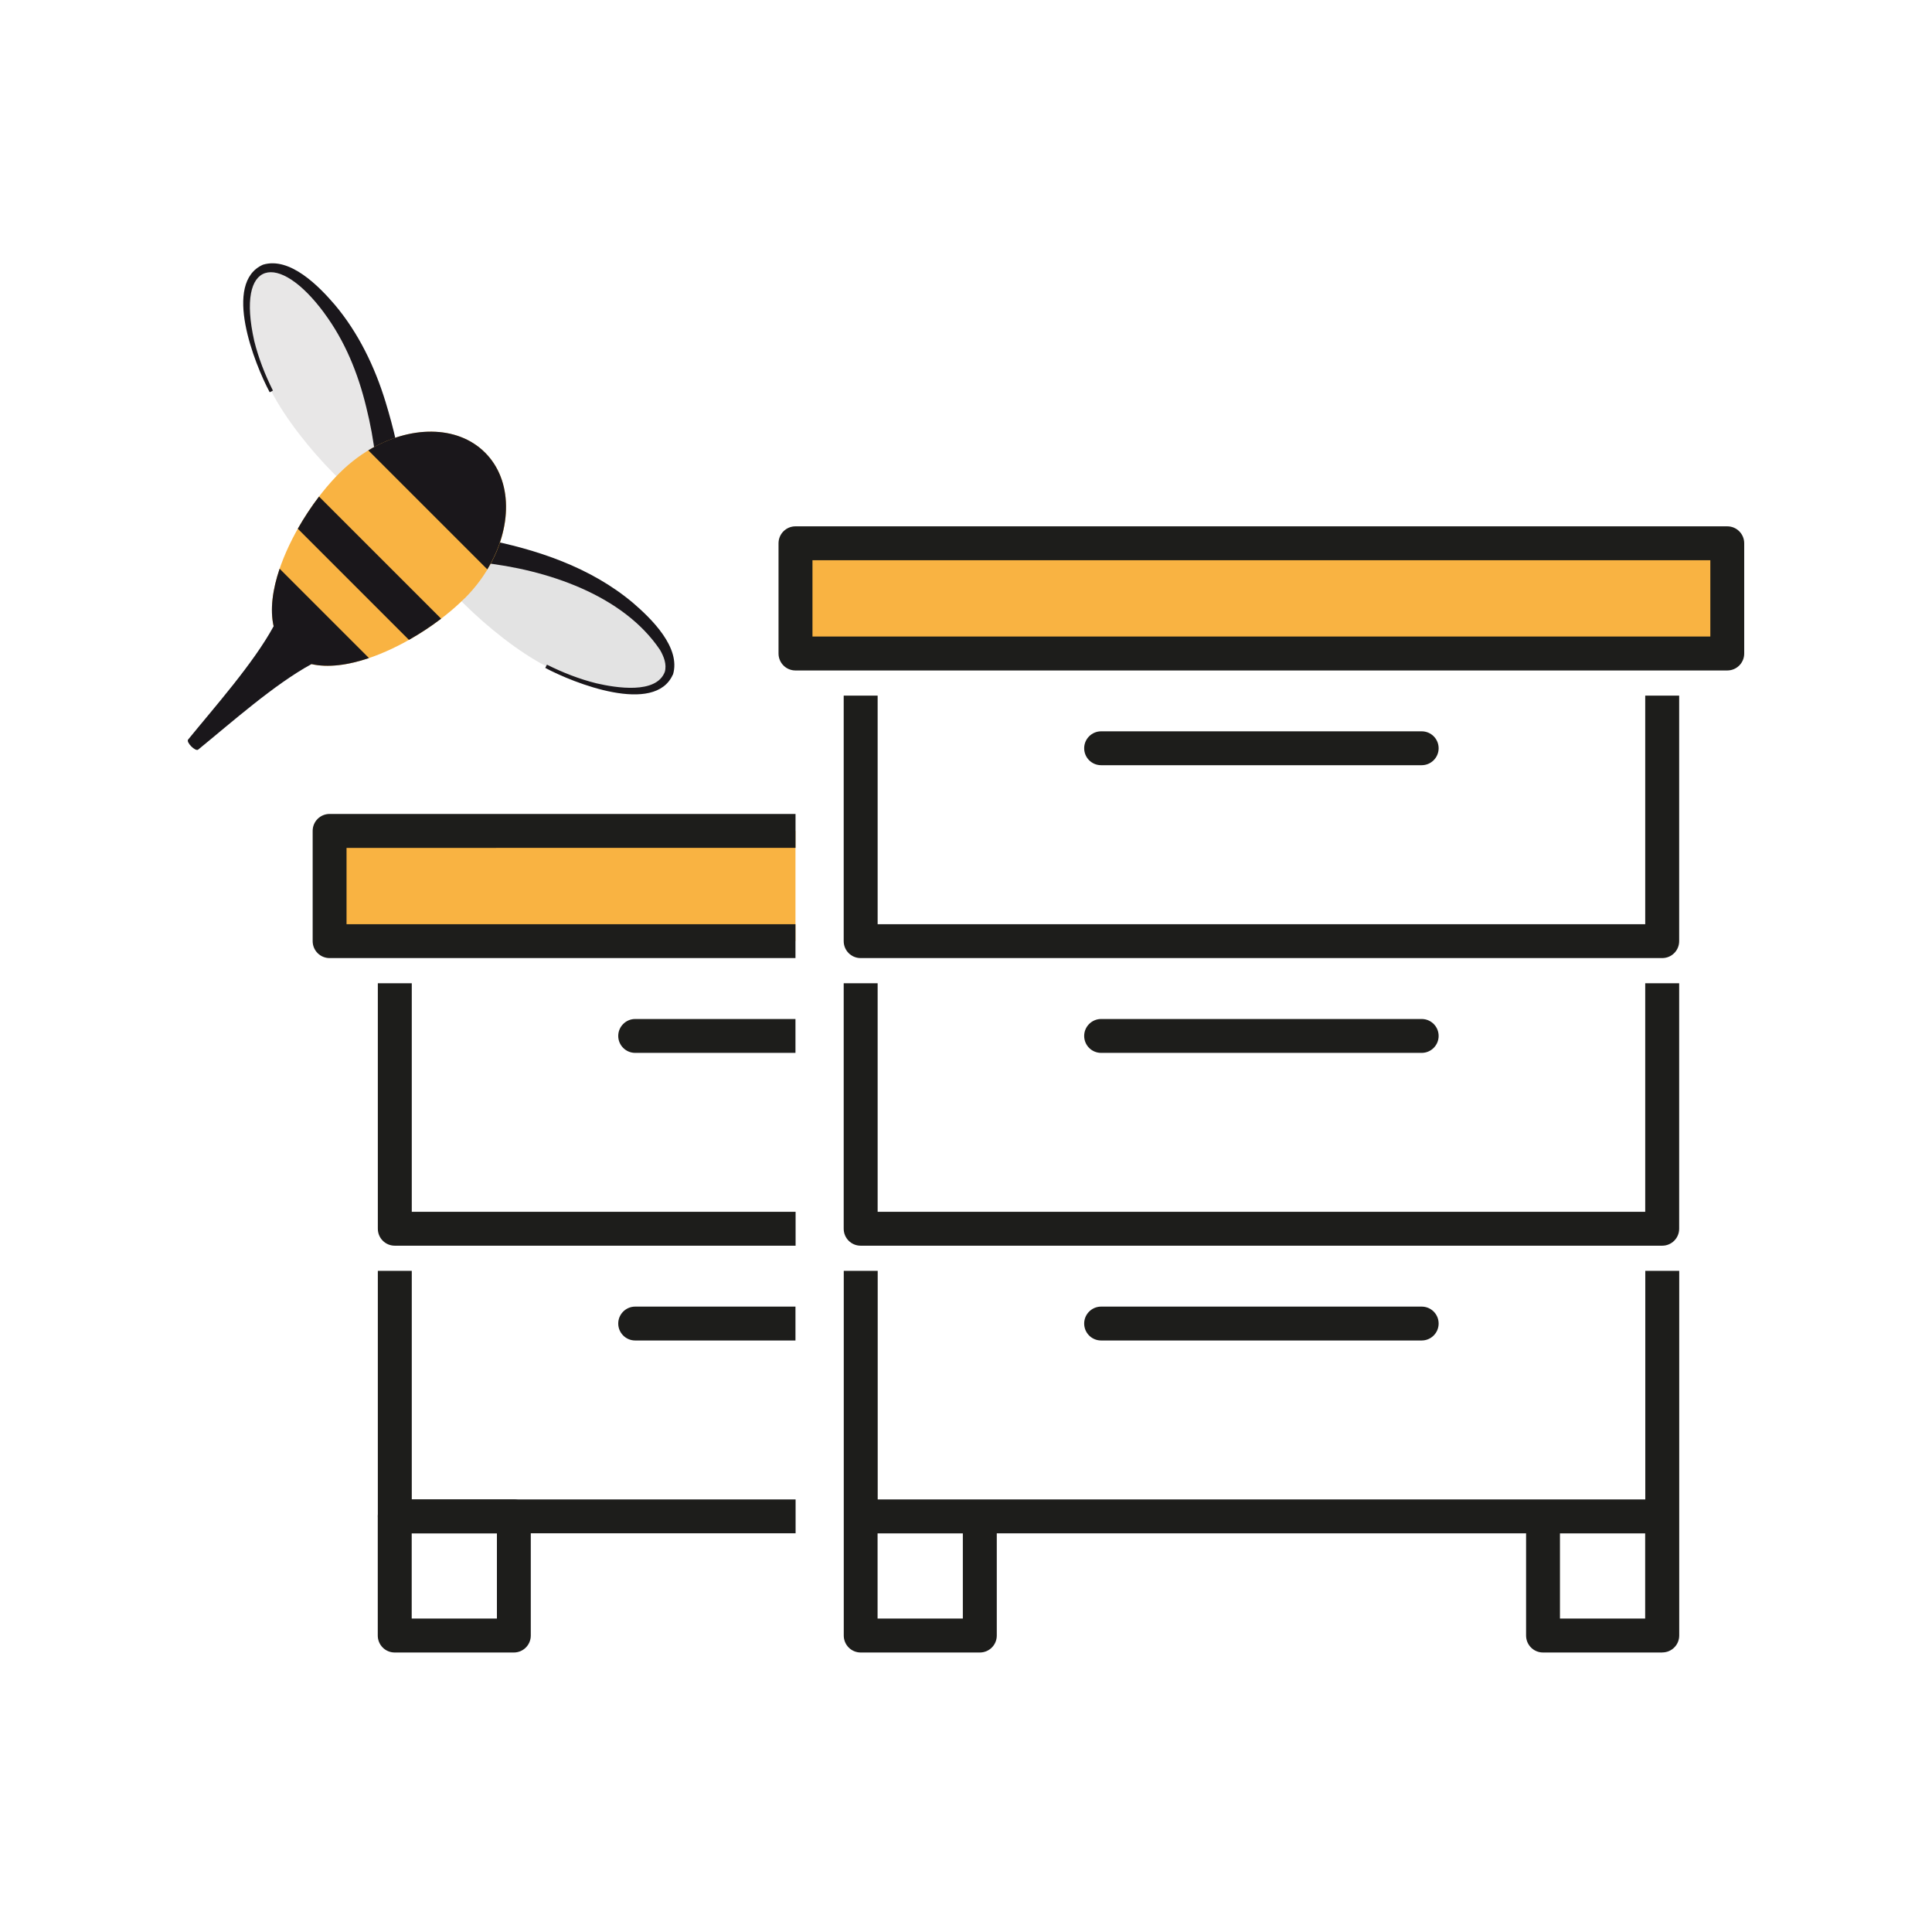
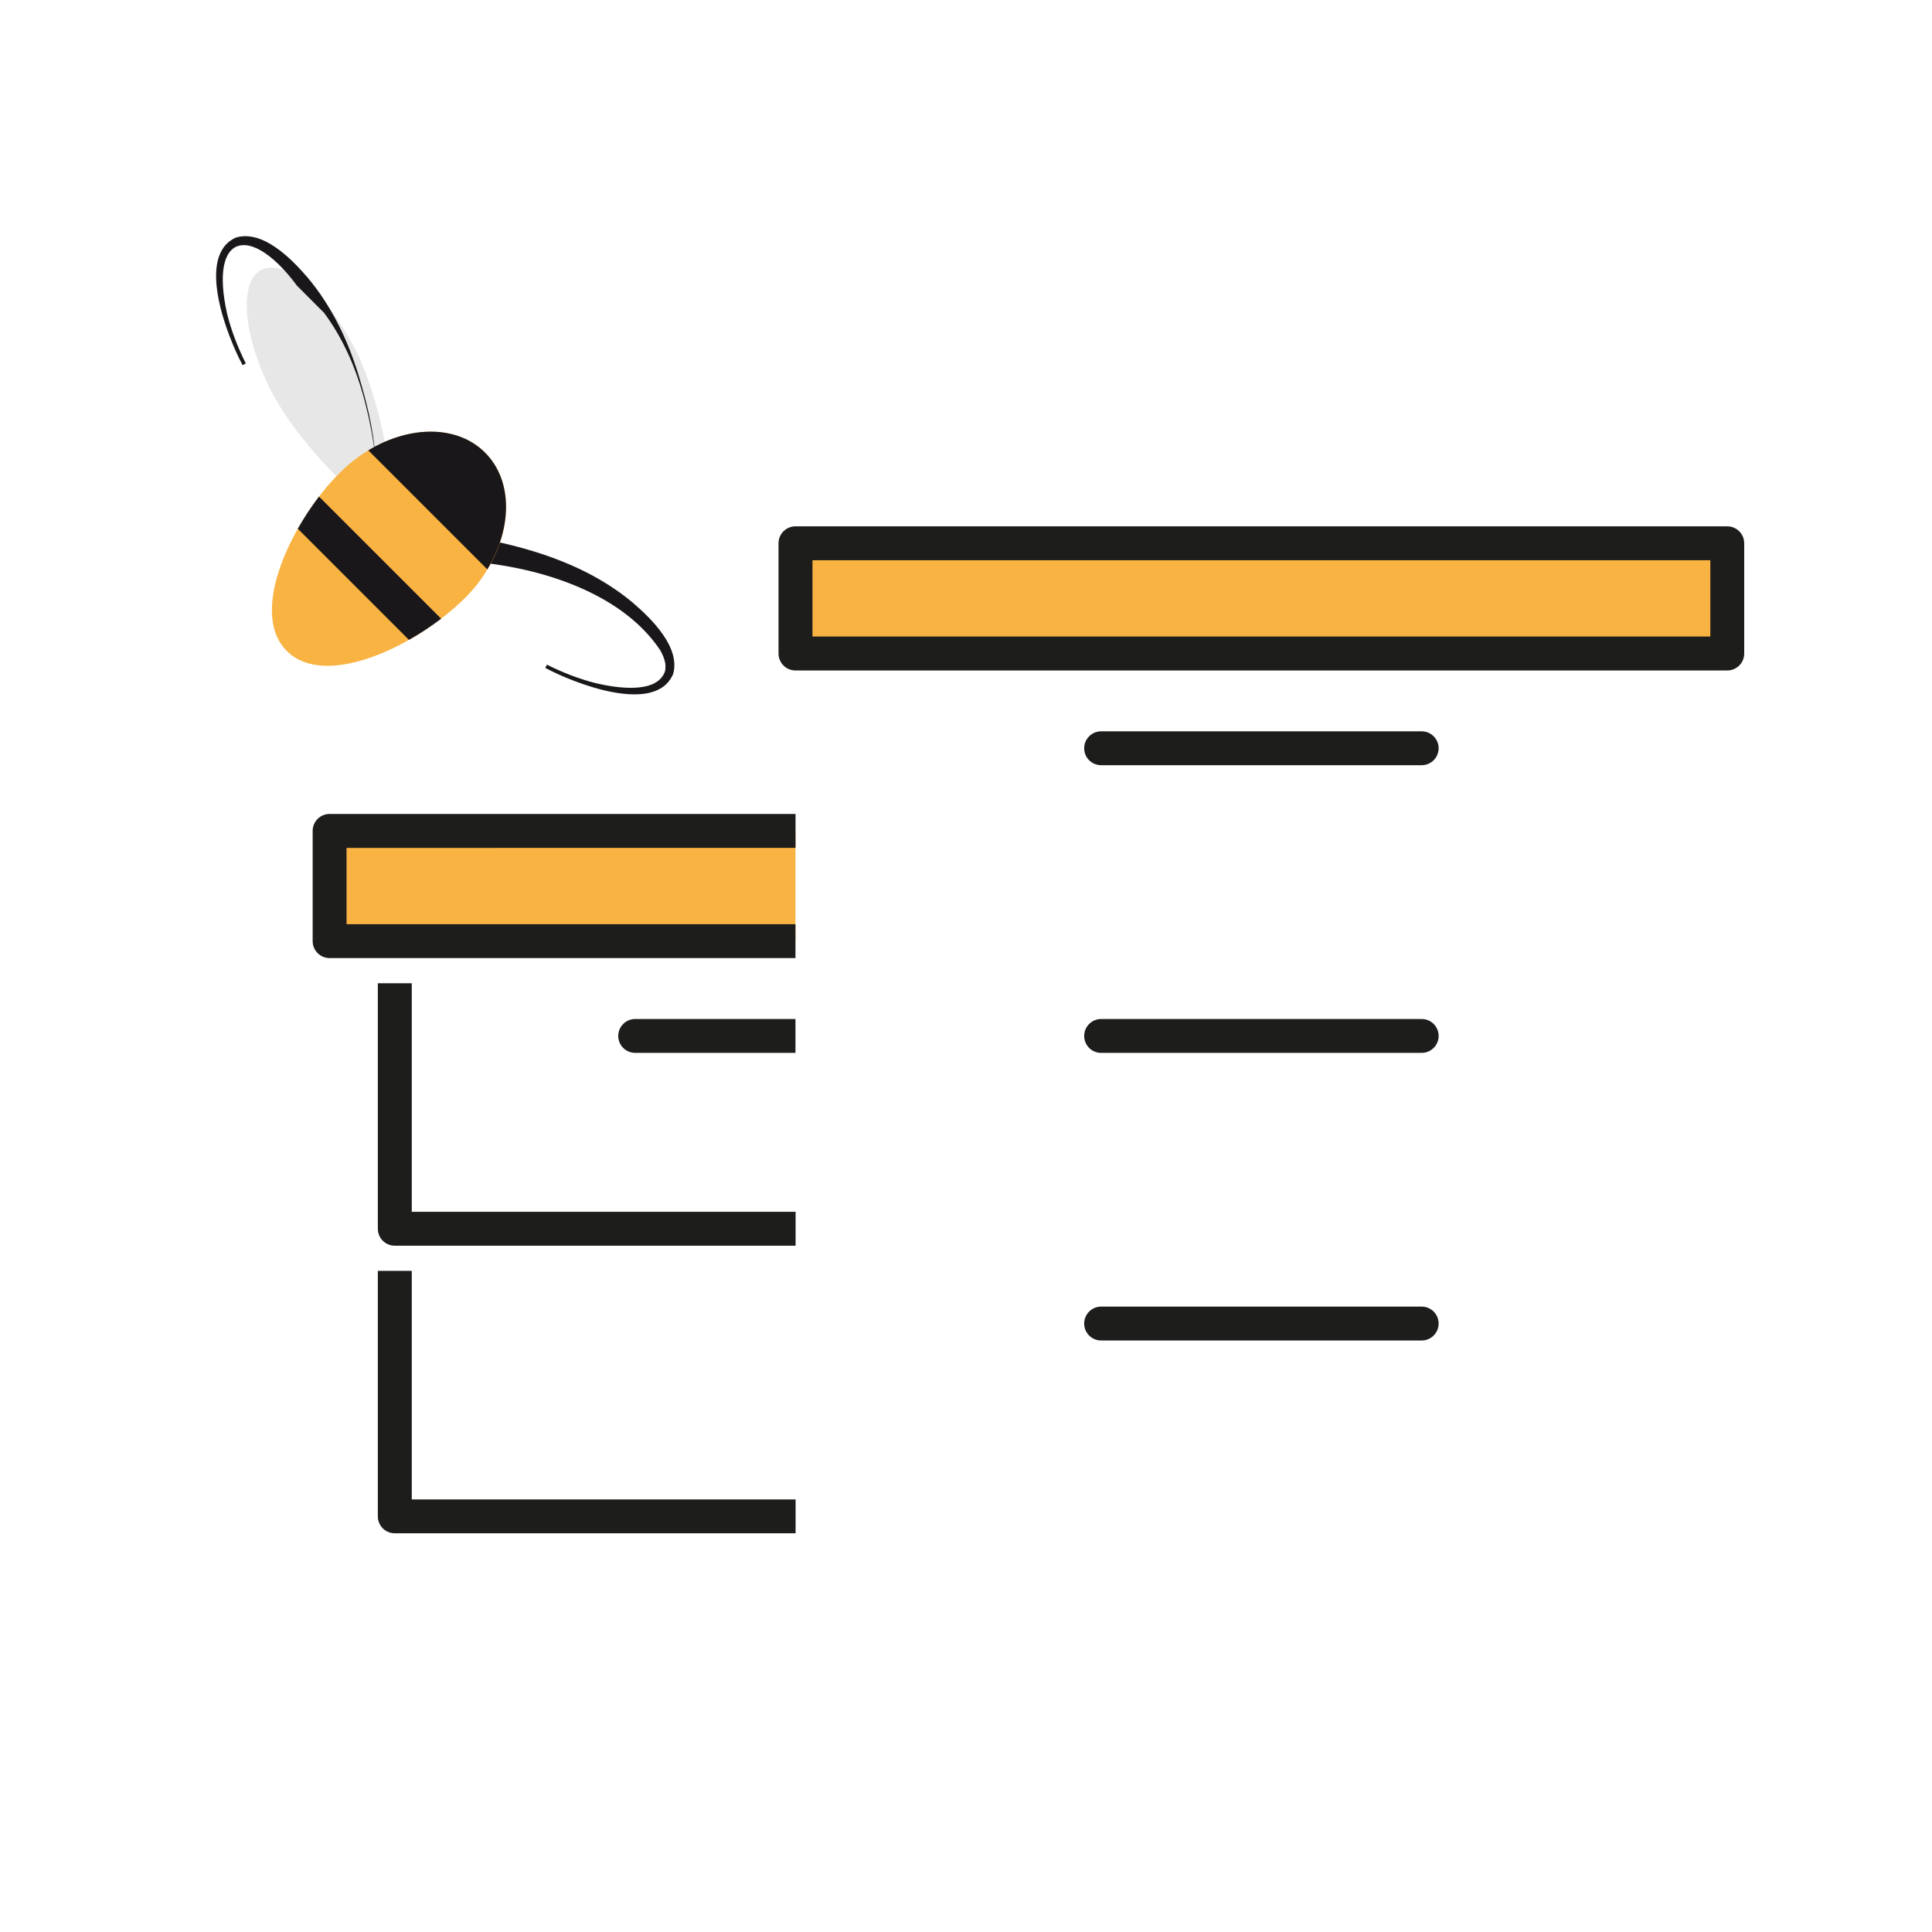
<svg xmlns="http://www.w3.org/2000/svg" id="Calque_1" version="1.1" viewBox="0 0 300 300">
  <defs>
    <style>
      .st0 {
        fill: #f9b342;
      }

      .st1 {
        fill: #e3e3e3;
      }

      .st2 {
        fill: #1a171b;
      }

      .st3 {
        fill: #1d1d1b;
      }

      .st4 {
        fill: #e8e7e7;
      }
    </style>
  </defs>
  <g>
-     <path class="st1" d="M84.82,103.46c-8.58-4.43-19.32-15.49-18.23-17.61,1.09-2.12,16.33.24,24.91,4.66,8.58,4.43,14.05,10.92,12.2,14.49-1.84,3.58-10.3,2.88-18.88-1.55" />
    <path class="st4" d="M42.14,60.78c4.43,8.58,15.49,19.32,17.61,18.23,2.12-1.09-.23-16.33-4.66-24.91-4.43-8.58-10.92-14.05-14.49-12.2-3.58,1.84-2.88,10.3,1.55,18.88" />
-     <path class="st2" d="M50.33,48.59c3.23,4.35,5.27,9.37,6.54,14.63.64,2.57,1.13,5.19,1.42,7.81l4.21,4.21c0-.08,0-.17-.01-.25-.34-4.33-1.38-8.5-2.63-12.61-1.66-5.42-4.21-10.72-7.89-15.08-2.44-2.84-6.93-7.47-11.13-6.2-6.32,2.81-1.31,15.43,1.04,19.81l.5-.26c-1.23-2.46-2.24-5.04-2.9-7.7-2.85-12.67,3.73-13.99,10.85-4.37" />
+     <path class="st2" d="M50.33,48.59c3.23,4.35,5.27,9.37,6.54,14.63.64,2.57,1.13,5.19,1.42,7.81c0-.08,0-.17-.01-.25-.34-4.33-1.38-8.5-2.63-12.61-1.66-5.42-4.21-10.72-7.89-15.08-2.44-2.84-6.93-7.47-11.13-6.2-6.32,2.81-1.31,15.43,1.04,19.81l.5-.26c-1.23-2.46-2.24-5.04-2.9-7.7-2.85-12.67,3.73-13.99,10.85-4.37" />
    <path class="st2" d="M104.5,104.75c1.26-4.2-3.35-8.68-6.2-11.13-6.6-5.56-14.99-8.33-23.36-9.95-1.19-.15-2.91-.5-4.62-.61l4.28,4.28c10.33,1.09,22.17,5.06,27.89,13.58.59,1.02,1.07,2.24.74,3.41-1.33,3.5-7.6,2.47-10.6,1.78-2.66-.66-5.24-1.67-7.7-2.9l-.26.5c4.37,2.35,17.01,7.36,19.81,1.04" />
    <path class="st0" d="M72.15,92.9c-7.12,7.12-21.51,14.29-27.62,8.18-6.11-6.11,1.05-20.5,8.18-27.62,7.12-7.12,17.25-8.54,22.62-3.17s3.95,15.5-3.17,22.62" />
    <path class="st2" d="M49.54,77.1c-1.18,1.55-2.3,3.24-3.3,5l17.26,17.26c1.76-.99,3.45-2.11,5-3.29l-18.96-18.96Z" />
-     <path class="st2" d="M57.29,102.18l-13.87-13.87c-1.09,3.21-1.52,6.33-.93,8.93-3.13,5.76-9.19,12.57-13.28,17.6-.34.42,1.14,1.9,1.56,1.56,5.03-4.09,11.83-10.15,17.6-13.28,2.6.59,5.72.15,8.93-.94" />
    <path class="st2" d="M75.32,70.28c-4.32-4.32-11.7-4.24-18.13-.35l18.48,18.48c3.89-6.43,3.97-13.81-.35-18.13" />
  </g>
  <rect class="st0" x="123.53" y="84.36" width="144.69" height="17.12" />
  <g>
    <path class="st3" d="M268.21,104.11H123.52c-1.46,0-2.63-1.18-2.63-2.63v-17.12c0-1.46,1.18-2.63,2.63-2.63h144.69c1.46,0,2.63,1.18,2.63,2.63v17.12c0,1.46-1.18,2.63-2.63,2.63ZM126.16,98.84h139.42v-11.85H126.16v11.85Z" />
-     <path class="st3" d="M258.1,256.6h-18.5c-1.46,0-2.63-1.18-2.63-2.63v-15.87h-82.19v15.87c0,1.46-1.18,2.63-2.63,2.63h-18.5c-1.46,0-2.63-1.18-2.63-2.63v-18.5h0v-38.13h5.27v35.49h119.19v-35.49h5.27v38.12h0v18.5c0,1.46-1.18,2.63-2.63,2.63ZM242.23,251.33h13.23v-13.23h-13.23v13.23ZM136.27,251.33h13.24v-13.23h-13.24v13.23ZM258.1,193.43h-124.46c-1.46,0-2.63-1.18-2.63-2.63v-38.12h5.27v35.49h119.19v-35.49h5.27v38.12c0,1.46-1.18,2.63-2.63,2.63ZM258.1,148.77h-124.46c-1.46,0-2.63-1.18-2.63-2.63v-38.12h5.27v35.49h119.19v-35.49h5.27v38.12c0,1.46-1.18,2.63-2.63,2.63Z" />
  </g>
  <path class="st3" d="M220.76,208.15h-49.78c-1.46,0-2.63-1.18-2.63-2.63s1.18-2.63,2.63-2.63h49.78c1.46,0,2.63,1.18,2.63,2.63s-1.18,2.63-2.63,2.63ZM220.76,163.49h-49.78c-1.46,0-2.63-1.18-2.63-2.63s1.18-2.63,2.63-2.63h49.78c1.46,0,2.63,1.18,2.63,2.63s-1.18,2.63-2.63,2.63ZM220.76,118.82h-49.78c-1.46,0-2.63-1.18-2.63-2.63s1.18-2.63,2.63-2.63h49.78c1.46,0,2.63,1.18,2.63,2.63s-1.18,2.63-2.63,2.63Z" />
-   <path class="st3" d="M79.79,256.6h-18.5c-1.46,0-2.63-1.18-2.63-2.63v-18.5c0-1.46,1.18-2.63,2.63-2.63h18.5c1.46,0,2.63,1.18,2.63,2.63v18.5c0,1.46-1.18,2.63-2.63,2.63ZM63.93,251.33h13.23v-13.23h-13.23v13.23Z" />
  <polyline class="st0" points="123.52 129.02 51.18 129.02 51.18 146.14 123.52 146.14" />
  <path class="st3" d="M123.52,148.77H51.18c-1.46,0-2.63-1.18-2.63-2.63v-17.12c0-1.46,1.18-2.63,2.63-2.63h72.35v5.27H53.81v11.85h69.71v5.27Z" />
  <path class="st3" d="M123.53,238.09h-62.23c-1.46,0-2.63-1.18-2.63-2.63v-38.12h5.27v35.49h59.6v5.27ZM123.53,193.43h-62.23c-1.46,0-2.63-1.18-2.63-2.63v-38.12h5.27v35.49h59.6v5.27Z" />
  <g>
-     <path class="st3" d="M123.52,208.15h-24.89c-1.45,0-2.63-1.18-2.63-2.63s1.18-2.63,2.63-2.63h24.89v5.27Z" />
    <path class="st3" d="M123.52,163.49h-24.89c-1.45,0-2.63-1.18-2.63-2.63s1.18-2.63,2.63-2.63h24.89v5.27Z" />
  </g>
</svg>